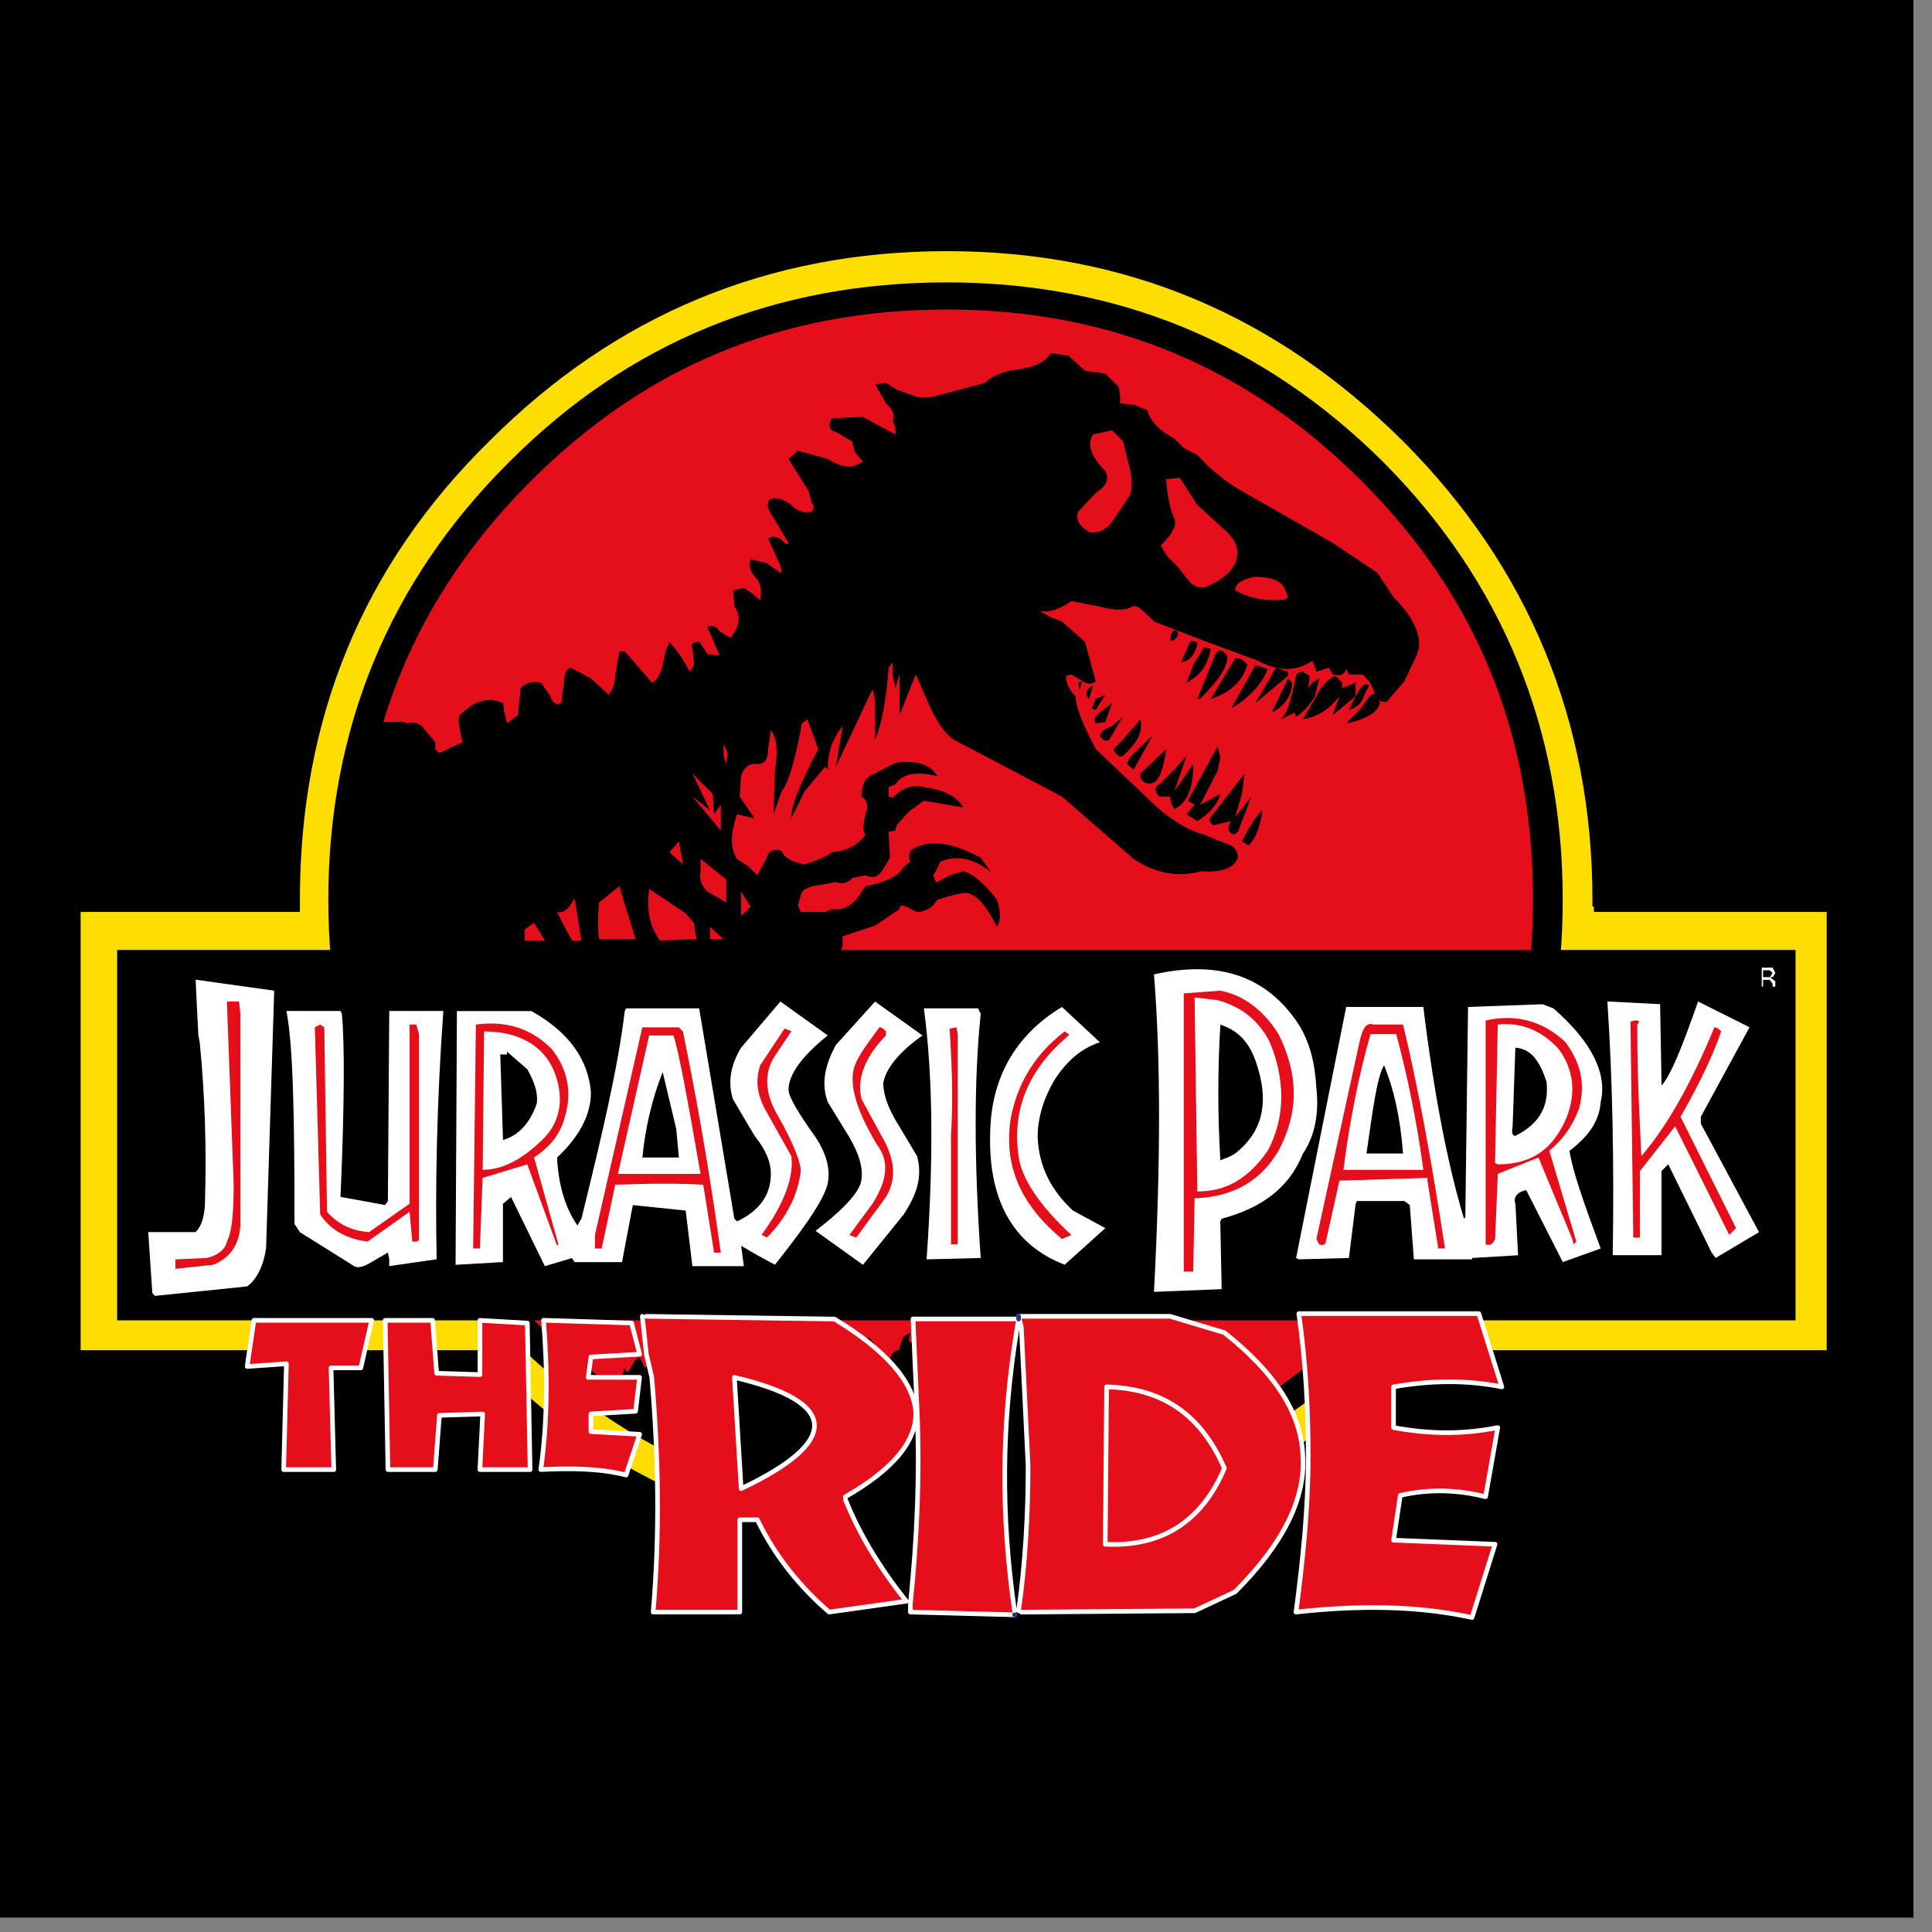
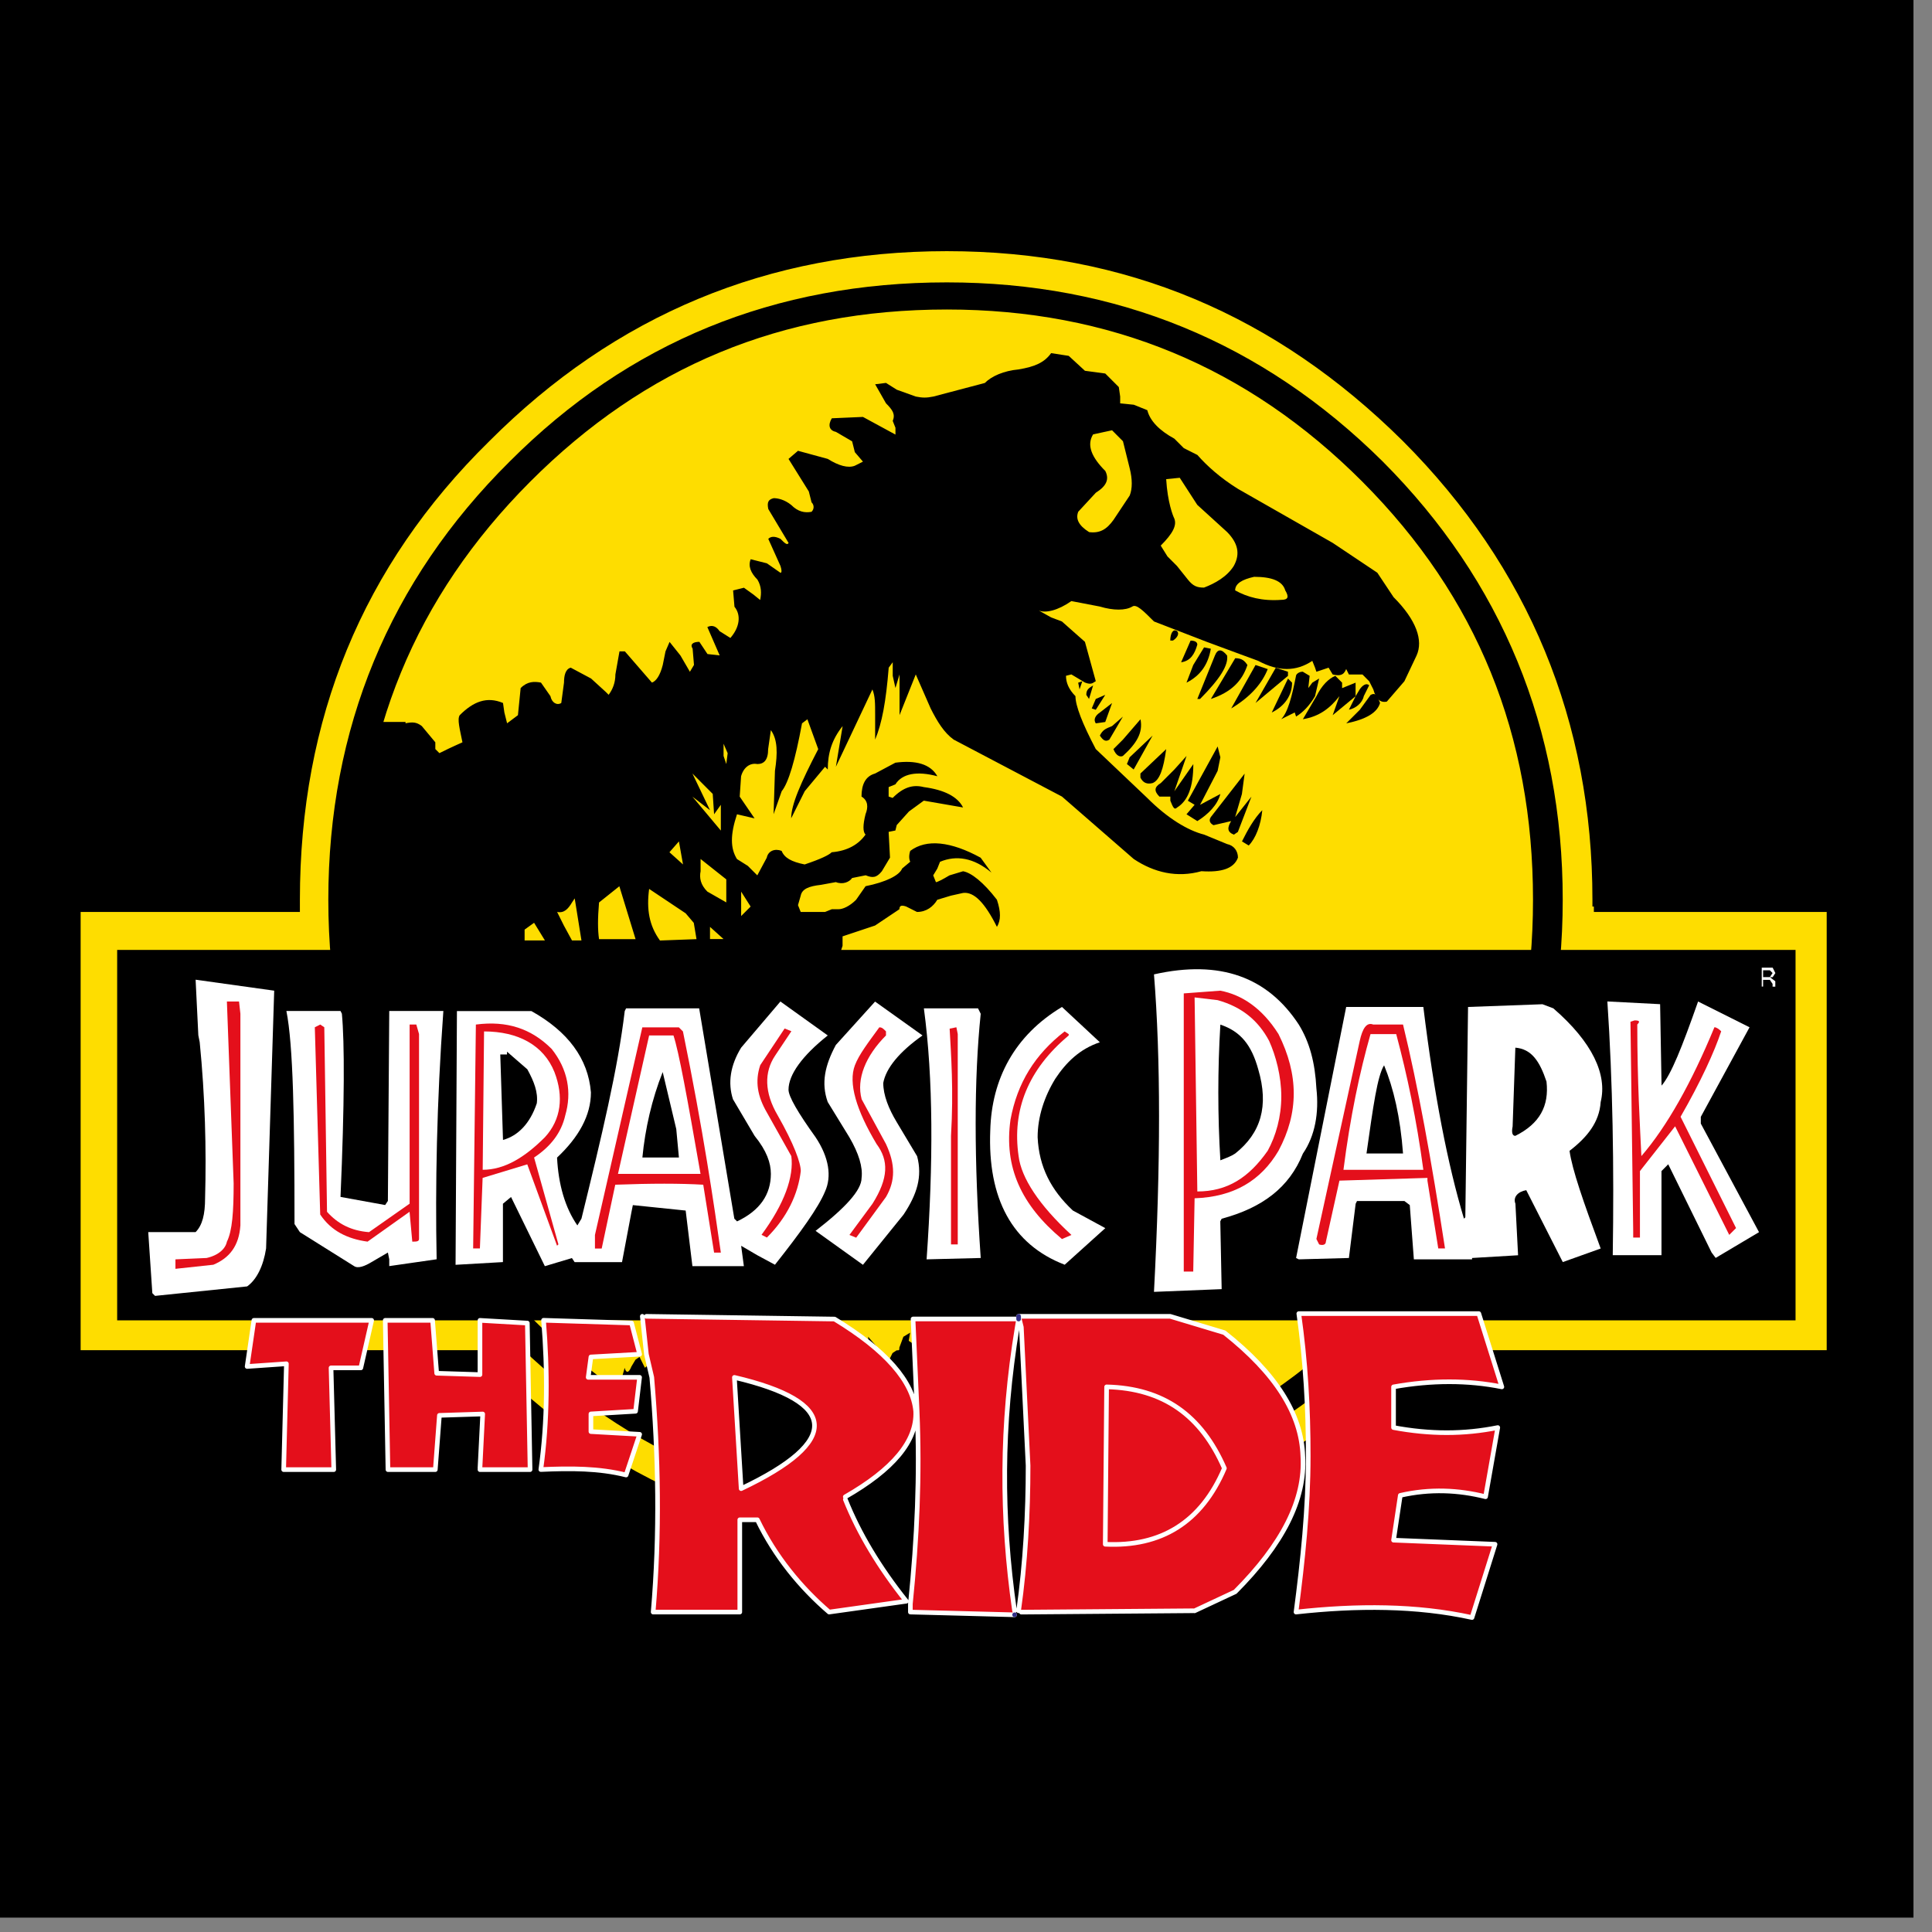
<svg xmlns="http://www.w3.org/2000/svg" xmlns:xlink="http://www.w3.org/1999/xlink" version="1.1" id="Laag_1" x="0px" y="0px" viewBox="0 0 283.46 283.46" style="enable-background:new 0 0 283.46 283.46;" xml:space="preserve">
  <rect x="0" y="0" width="283.46" height="283.46" fill="#808080" stroke="none" />
  <style type="text/css">
	.st0{clip-path:url(#SVGID_2_);}
	.st1{clip-path:url(#SVGID_2_);fill:#FEDD00;}
	.st2{clip-path:url(#SVGID_2_);fill:#E40F1B;}
	.st3{clip-path:url(#SVGID_2_);fill:#FFFFFF;}
	
		.st4{clip-path:url(#SVGID_2_);fill:none;stroke:#FFFFFF;stroke-width:0.68;stroke-linecap:round;stroke-linejoin:round;stroke-miterlimit:2.613;}
	
		.st5{clip-path:url(#SVGID_2_);fill:none;stroke:#312C86;stroke-width:0.68;stroke-linecap:round;stroke-linejoin:round;stroke-miterlimit:2.613;}
</style>
  <g>
    <g>
      <defs>
        <rect id="SVGID_1_" x="-1.28" y="-1.28" width="283.46" height="283.46" />
      </defs>
      <clipPath id="SVGID_2_">
        <use xlink:href="#SVGID_1_" style="overflow:visible;" />
      </clipPath>
      <polygon class="st0" points="-0.9,-0.29 280.74,-0.29 280.74,281.35 -0.9,281.35 -0.9,-0.29   " />
      <path class="st1" d="M268.61,133v65.69h-61.56l-0.2,0.4c-18.27,18.91-41.11,28.47-67.92,28.47c-26.81,0-49.65-9.55-68.51-28.47    v-0.4H11.24V133h31.97v-1c0-26.48,9.33-48.97,28.2-67.69c18.47-18.91,41.11-28.07,67.52-28.07c26.21,0,48.65,9.16,67.12,28.07    c18.87,18.71,28.2,41.21,28.2,67.69v1H268.61L268.61,133z" />
      <path class="st0" d="M206.84,63.73c-18.87-18.91-41.5-28.27-67.92-28.27c-26.81,0-49.25,9.36-68.12,28.27    c-18.87,18.91-28.2,41.41-28.2,68.28v0.4H10.44v67.09h59.58c18.87,19.11,41.7,28.87,68.91,28.87c27.21,0,50.04-9.76,68.51-28.67    v-0.2h61.96v-67.09h-34.55v-0.4C234.85,105.13,225.71,82.64,206.84,63.73L206.84,63.73z M233.85,133v0.8h34.16v64.3h-61.17    l-0.4,0.6c-18.27,18.91-40.71,28.27-67.52,28.27c-26.81,0-49.65-9.36-67.92-28.27l-0.2-0.6H11.83v-64.3H44v-1.79    c0-26.48,9.14-48.97,27.8-67.29c18.47-18.51,40.91-27.87,67.12-27.87c26.21,0,48.26,9.36,66.92,27.87    c18.47,18.51,27.8,41.21,27.8,67.29v1H233.85L233.85,133z" />
-       <path class="st2" d="M201.09,69.3c-17.08-17.52-37.93-26.08-62.16-26.08c-24.43,0-45.28,8.56-62.55,26.08    c-17.48,17.32-26.21,38.22-26.21,62.71c0,24.29,8.74,45.19,26.21,62.51c17.28,17.52,38.13,26.08,62.55,26.08    c24.23,0,45.08-8.56,62.16-26.08c17.68-17.32,26.21-38.22,26.21-62.51C227.3,107.52,218.76,86.62,201.09,69.3L201.09,69.3z" />
      <path class="st0" d="M224.92,132.01c0,23.89-8.14,44.2-25.02,61.12c-16.88,16.92-37.14,25.28-60.97,25.28    c-24.23,0-44.28-8.36-61.16-25.28c-16.88-16.92-25.22-37.23-25.22-61.12c0-24.09,8.34-44.39,25.22-61.32    c16.88-16.92,36.94-25.28,61.16-25.28c23.83,0,44.09,8.36,60.97,25.28C216.77,87.62,224.92,107.92,224.92,132.01L224.92,132.01z     M202.87,67.71c-17.67-17.52-39.12-26.28-63.95-26.28c-25.22,0-46.67,8.76-64.14,26.28c-17.67,17.52-26.61,39.22-26.61,64.3    c0,24.88,8.94,46.58,26.61,64.1c17.48,17.52,38.92,26.48,64.14,26.48c24.82,0,46.27-8.96,63.95-26.48    c17.48-17.52,26.41-39.22,26.41-64.1C229.29,106.93,220.35,85.23,202.87,67.71L202.87,67.71z" />
      <polygon class="st0" points="17.79,193.13 262.65,193.13 262.65,139.97 17.79,139.97 17.79,193.13   " />
      <path class="st0" d="M17.19,193.72h246.25v-54.35H17.19V193.72L17.19,193.72z M18.39,140.77h243.67v51.76H18.39V140.77    L18.39,140.77z" />
      <path class="st0" d="M172.69,92.59c0.4,0.4,0,1-0.59,1.39h-0.4C171.7,92.99,172.09,92.19,172.69,92.59L172.69,92.59z" />
      <path class="st0" d="M175.67,94.58c-0.4,1.39-0.99,2.39-2.38,2.59l1.39-3.18C175.27,93.99,175.67,94.18,175.67,94.58L175.67,94.58    z" />
      <path class="st0" d="M177.65,95.18c-0.4,2.39-1.59,3.98-3.57,4.98l0.99-2.59l1.59-2.59L177.65,95.18L177.65,95.18z" />
      <path class="st0" d="M180.04,96.18c0.2,1.39-0.99,3.38-3.97,6.37h-0.4l2.58-6.37C178.65,95.18,179.24,95.18,180.04,96.18    L180.04,96.18z" />
      <path class="st0" d="M181.23,96.57c0.99,0,1.39,0.4,1.79,1c-0.79,2.39-2.38,3.98-5.36,4.98L181.23,96.57L181.23,96.57z" />
      <path class="st0" d="M184.21,97.57l1.79,0.6c-0.79,1.99-2.38,3.98-5.36,5.77L184.21,97.57L184.21,97.57z" />
      <polygon class="st0" points="188.97,98.56 188.97,99.16 184.21,103.14 187.18,97.97 188.97,98.56   " />
      <path class="st0" d="M192.15,99.16l-0.2,1.79l0.6-0.8l0.99-0.6l-0.6,2.59c-0.8,1.39-1.79,2.39-2.78,2.99l-0.2-0.6l-1.99,0.99    c0.99-0.99,1.59-3.38,2.18-6.37c0-0.2,0.4-0.6,0.99-0.6L192.15,99.16L192.15,99.16z" />
      <path class="st0" d="M193.14,102.15c0.79-1.59,1.79-2.59,2.78-2.99l0.99,1v0.8l1.98-0.8v1.99l0.6-1c0.4-0.6,0.99-1,1.39-0.6    l-0.79,1.59c-0.2,1-1.19,1.79-2.18,1.99l0.99-1.99l-3.37,2.79l0.99-2.79c-1.39,1.79-2.98,2.99-5.36,3.38L193.14,102.15    L193.14,102.15z" />
      <path class="st0" d="M189.57,100.16c0,1.79-0.99,3.39-2.98,4.38l2.38-4.98L189.57,100.16L189.57,100.16z" />
      <polygon class="st0" points="158.79,99.96 158.39,101.15 158.19,100.16 158.79,99.96   " />
      <path class="st0" d="M160.38,100.56l-0.6,1.99l-0.4-0.6C159.38,101.15,159.78,100.95,160.38,100.56L160.38,100.56z" />
      <polygon class="st0" points="160.77,104.14 160.18,103.94 160.77,102.55 162.16,101.95 160.77,104.14   " />
      <path class="st0" d="M202.48,103.14c-0.4,1.39-1.98,2.39-4.96,2.99l1.99-1.99l1.59-2.19    C201.88,101.55,202.08,102.15,202.48,103.14L202.48,103.14z" />
      <path class="st0" d="M162.16,105.93l-1.39,0.2c-0.4-0.6,0-1.19,0.6-1.59l1.79-1.39L162.16,105.93L162.16,105.93z" />
-       <path class="st0" d="M162.76,108.52c-0.6,0.4-0.99,0-1.39-0.6c0.4-0.8,0.79-1,1.79-1.39l1.59-1.39L162.76,108.52L162.76,108.52z" />
+       <path class="st0" d="M162.76,108.52c-0.6,0.4-0.99,0-1.39-0.6c0.4-0.8,0.79-1,1.79-1.39l1.59-1.39L162.76,108.52z" />
      <path class="st0" d="M167.33,105.53c0.4,1.99-0.6,3.58-2.58,5.38c-0.4,0.2-0.99,0-1.39-1l1.39-1.39L167.33,105.53L167.33,105.53z" />
      <polygon class="st0" points="169.11,107.92 166.33,112.9 165.34,112.1 165.74,111.11 169.11,107.92   " />
      <path class="st0" d="M178.65,113.1l-2.58,4.98l2.98-1.59c-0.4,1.59-1.79,2.99-3.38,3.98l-1.59-1l1.19-1.39l-0.99-0.6l4.37-7.96    l0.4,1.59L178.65,113.1L178.65,113.1z" />
      <path class="st0" d="M171.1,109.91c-0.4,2.99-0.99,4.58-1.99,4.98c-0.79,0.2-1.39,0-1.79-0.8v-0.6L171.1,109.91L171.1,109.91z" />
      <path class="st0" d="M170.11,116.88c-0.79-0.8-0.79-1.39,0.2-1.99l1.99-1.99l1.79-1.99l-1.79,5.18l2.78-3.98    c0,3.38-0.79,5.37-2.38,6.37c-0.4,0.4-0.59,0-0.99-1v-0.6H170.11L170.11,116.88z" />
      <path class="st0" d="M183.61,116.88l-1.99,5.18l-0.59,0.4c-0.99-0.4-0.99-1-0.4-1.99l-2.58,0.6c-0.4-0.2-0.79-0.6-0.4-1.19    l4.96-6.37l-0.4,2.99l-0.99,3.38L183.61,116.88L183.61,116.88z" />
      <path class="st0" d="M185.2,118.87c-0.2,2.19-0.99,4.18-1.99,5.18l-0.99-0.6C183.01,121.86,184.01,120.06,185.2,118.87    L185.2,118.87z" />
      <path class="st0" d="M195.53,79.65l6.55,4.38l2.38,3.58c3.38,3.38,4.37,6.37,3.38,8.56l-1.79,3.78l-2.58,2.99    c-0.99,0.2-1.59-0.4-1.98-1.79l-0.6-1.19l-0.99-1h-1.99l-0.4-0.8c-0.4,1-0.99,1-1.98,0.8l-0.6-1l-1.79,0.6l-0.2-0.6l-0.4-1    c-2.38,1.59-4.97,1.59-7.94,0l-7.55-2.79l-7.74-2.99c-1.59-1.59-2.58-2.59-3.18-2.19c-0.99,0.6-2.78,0.6-4.77,0l-4.17-0.8    c-1.99,1.39-3.77,1.79-4.77,1.39l1.79,1l1.59,0.6l3.38,2.99l1.59,5.77c-0.4,0.2-0.59,0.6-1.59,0.2l-1.99-1.19l-0.79,0.2    c0,1,0.4,1.99,1.39,2.99c0,1.39,0.99,3.98,2.98,7.76l7.55,7.17c2.98,2.99,5.96,4.78,8.34,5.38l3.38,1.39    c0.99,0.2,1.59,1,1.59,1.99c-0.59,1.59-2.38,2.19-5.36,1.99c-3.58,1-6.95,0.2-9.93-1.79l-10.53-9.16l-15.89-8.36    c-1.39-1-2.38-2.59-3.38-4.58l-2.18-4.98l-2.38,5.97v-5.97l-0.6,1.99l-0.4-1.79v-1.99l-0.59,0.8c-0.4,4.98-0.99,8.16-1.99,10.55    v-3.58c0-1.79,0-2.79-0.4-3.78l-5.36,11.35l0.99-5.97c-1.59,1.99-2.18,3.98-2.18,6.37l-0.4-0.4l-2.98,3.58l-1.99,3.98    c0-1.99,1.39-5.18,3.97-10.15l-1.59-4.38l-0.79,0.6c-0.99,5.37-1.99,8.76-2.98,9.95l-1.19,3.38l0.2-6.37    c0.4-2.59,0.4-4.58-0.6-5.97l-0.4,2.79c0,1.59-0.6,2.19-1.59,2.19c-0.99-0.2-1.99,0.4-2.38,1.79l-0.2,2.99l2.18,3.19l-2.58-0.6    c-0.99,2.99-0.99,4.98,0,6.57l1.59,1l1.39,1.39l1.39-2.59c0.2-1,1.19-1.39,2.18-1c0.4,1,1.39,1.59,3.38,1.99    c2.38-0.8,3.58-1.39,3.97-1.79c2.38-0.2,3.97-1.19,4.96-2.59c-0.4-0.4-0.4-1.39,0-2.99c0.4-1,0.4-1.99-0.59-2.59    c0-1.79,0.59-2.99,1.99-3.38l2.98-1.59c2.98-0.4,5.16,0.2,6.16,1.99c-2.98-0.8-5.16-0.4-6.16,1.19l-0.99,0.4v1.39l0.59,0.2    c1.59-1.59,2.98-1.99,4.57-1.59c2.98,0.4,4.96,1.39,5.76,2.99l-5.76-1l-2.18,1.59l-1.79,1.99l-0.2,0.8l-0.99,0.2l0.2,3.78    l-1.19,1.99c-0.8,1-1.39,1-2.38,0.6l-1.99,0.4c-0.4,0.6-1.39,1-2.38,0.6l-2.18,0.4c-1.79,0.2-2.78,0.6-2.98,1.59l-0.4,1.39l0.4,1    h3.57l0.99-0.4h0.99c0.6,0,1.59-0.4,2.58-1.39l1.39-1.99c2.98-0.6,4.97-1.59,5.36-2.59l1.19-1c-0.2-0.4-0.2-0.99,0-1.59    c2.38-1.79,5.96-1.39,10.33,1l1.59,2.19c-2.58-2.19-5.16-2.59-7.55-1.59l-0.4,1l-0.6,0.99l0.4,1c0.2,0,0.99-0.4,1.99-1l1.99-0.6    c1.19,0.2,2.98,1.59,4.97,4.18c0.59,1.79,0.59,2.99,0,3.98c-1.79-3.58-3.38-5.18-4.97-4.98l-1.79,0.4l-1.99,0.6    c-0.6,1-1.59,1.79-2.98,1.79l-1.59-0.8c-0.6-0.2-0.99-0.2-0.99,0.4l-3.57,2.39l-4.77,1.59v1.39l-0.2,0.6v1.59H50.95    c-0.99-3.98-1.39-9.95-0.79-18.12c0.99-7.96,2.78-13.74,4.77-16.92h4.57v0.2c0.99-0.2,1.59-0.2,2.38,0.4l1.99,2.39v0.99l0.6,0.6    c1.99-1,2.98-1.39,3.38-1.59c-0.4-1.99-0.79-3.39-0.4-3.98c1.99-1.99,3.97-2.79,6.35-1.79l0.2,1.39l0.4,1.59l1.59-1.19l0.4-3.98    c0.99-0.99,1.99-0.99,2.98-0.8l1.39,1.99c0.2,1,0.99,1.39,1.59,1l0.4-2.99c0-1,0.2-1.99,0.99-2.19l2.98,1.59l2.18,1.99l0.4,0.4    c0.6-0.8,0.99-1.79,0.99-2.99l0.6-3.38h0.79l3.97,4.58c0.59-0.2,1.19-1,1.59-2.59l0.4-1.99l0.6-1.39l1.59,1.99l1.39,2.39l0.6-1    l-0.2-2.39c-0.4-0.6,0-1,0.99-1l1.19,1.79l1.79,0.2L103.78,92c0.79-0.4,1.39,0,1.79,0.6l1.59,1c1.39-1.59,1.59-3.38,0.6-4.58    l-0.2-2.39l1.59-0.4l1.39,1l0.99,0.8c0.2-1,0.2-1.99-0.4-2.99c-0.99-1-1.39-1.99-0.99-2.99l2.38,0.6l1.99,1.39c0.2,0,0.2-0.4,0-1    l-1.79-3.98c0.4-0.4,0.99-0.4,1.79,0c0.6,0.6,0.99,1,1.19,0.6l-2.98-4.98c-0.2-1,0-1.39,0.79-1.59c0.6,0,1.59,0.2,2.58,1    c0.99,1,1.99,1.19,2.98,1c0.4-0.4,0.4-1,0-1.39l-0.4-1.59l-2.98-4.78l1.39-1.19l4.37,1.19c1.59,1,2.98,1.39,3.97,1l1.19-0.6    l-1.19-1.39l-0.4-1.59l-2.38-1.39c-0.99-0.2-1.19-1-0.6-1.99l4.57-0.2l4.77,2.59v-1l-0.4-1c0.4-1,0-1.59-0.99-2.59l-1.59-2.79    l1.59-0.2l1.59,1l2.78,1c0.99,0.2,1.59,0.2,2.58,0l7.55-1.99c0.99-1,2.78-1.79,4.96-1.99c2.38-0.4,3.77-1,4.77-2.39l2.58,0.4    l2.38,2.19l2.98,0.4l1.99,1.99l0.2,1.39v1l1.99,0.2l1.99,0.8c0.4,1.59,1.79,2.99,3.97,4.18l1.39,1.39l1.99,1    c1.39,1.59,3.38,3.38,5.96,4.98L195.53,79.65L195.53,79.65z M188.57,86.62c-0.4-1.39-1.99-1.99-4.57-1.99    c-1.79,0.4-2.78,1-2.78,1.99c1.79,1,3.97,1.59,6.75,1.39C188.97,88.01,189.17,87.62,188.57,86.62L188.57,86.62z M163.16,63.13    l-2.78,0.6c-0.99,1.59-0.2,3.38,1.79,5.37c0.6,1.2,0.2,2.19-1.39,3.19l-2.58,2.79c-0.4,1,0,1.99,1.59,2.99    c1.59,0.2,2.58-0.4,3.58-1.79l2.38-3.58c0.4-1,0.4-2.39,0-3.98l-0.99-3.98L163.16,63.13L163.16,63.13z M82.73,135.79l1.19,2.19    h1.39l-0.99-6.17l-0.4,0.6c-0.59,1-1.19,1.59-2.18,1.39L82.73,135.79L82.73,135.79z M76.97,136.39v1.59h2.98l-1.59-2.59    L76.97,136.39L76.97,136.39z M106.16,109.12v1.79l0.4,1.19l0.2-1.59L106.16,109.12L106.16,109.12z M104.57,116.48l-2.98-2.99    l2.58,5.38l-2.58-1.99l4.17,4.98v-3.78l-0.99,1.39L104.57,116.48L104.57,116.48z M98.22,125.04l1.99,1.79l-0.6-3.38L98.22,125.04    L98.22,125.04z M103.78,130.81l2.78,1.59v-3.38l-3.77-2.99v1.79C102.59,128.82,102.79,129.82,103.78,130.81L103.78,130.81z     M100.6,134l-5.36-3.58c-0.4,2.99,0,5.38,1.59,7.57l5.36-0.2l-0.4-2.39L100.6,134L100.6,134z M87.89,132.41    c-0.2,2.39-0.2,3.98,0,5.38h5.36l-2.38-7.76L87.89,132.41L87.89,132.41z M108.74,134.4l1.39-1.39l-1.39-2.19V134.4L108.74,134.4z     M106.16,137.78l-1.99-1.79v1.79H106.16L106.16,137.78z M173.09,70.1l-1.99,0.2c0.2,3.38,0.99,5.38,1.19,5.77    c0.4,1-0.2,2.19-1.99,3.98l0.99,1.59l1.39,1.39l1.59,1.99c0.79,1,1.39,1.19,2.38,1.19c1.59-0.6,3.38-1.59,4.37-3.18    c0.99-1.79,0.59-3.38-0.99-4.98l-4.37-3.98L173.09,70.1L173.09,70.1z" />
      <path class="st3" d="M179.04,179.19l0.2,9.95l-9.93,0.4c0.99-18.91,0.99-34.24,0-46.58c9.73-2.19,16.68,0.4,21.25,7.37    c1.59,2.59,2.38,5.57,2.58,9.36c0.4,3.58-0.2,6.97-1.98,9.56c-1.99,4.98-5.96,7.96-11.92,9.56L179.04,179.19L179.04,179.19z" />
      <path class="st3" d="M40.23,145.35l-1.19,37.82c-0.4,2.59-1.39,4.58-2.78,5.57l-13.51,1.39l-0.4-0.4l-0.6-8.96h6.95    c0.99-1,1.39-2.59,1.39-4.98c0.2-7.17,0-14.93-0.79-22.89l-0.2-1l-0.4-8.16L40.23,145.35L40.23,145.35z" />
      <path class="st2" d="M179.04,145.35c3.18,0.6,6.16,2.59,8.54,6.37c2.98,5.97,2.98,11.55,0,17.12c-2.58,4.38-6.55,6.77-12.31,6.97    l-0.2,10.75h-1.39v-40.81L179.04,145.35L179.04,145.35z" />
      <path class="st3" d="M175.67,174.81l-0.4-28.47l3.38,0.4c3.57,1,5.96,2.99,7.55,5.97c0.99,2.19,1.79,5.18,1.79,8.16    c0,2.99-0.79,5.77-1.99,7.96C183.21,172.82,180.04,174.81,175.67,174.81L175.67,174.81z" />
      <path class="st2" d="M35.07,146.94l0.2,1.79v31.06c-0.2,2.99-1.59,4.78-3.97,5.77l-5.56,0.6v-1.39l4.57-0.2    c1.79-0.4,2.78-1.39,2.98-2.39c0.79-1.59,0.99-4.38,0.99-8.56l-0.99-26.68H35.07L35.07,146.94z" />
      <path class="st3" d="M135.35,151.92c-3.38,2.39-5.36,4.78-5.76,6.97c0,1.79,0.79,3.78,1.99,5.77l2.98,4.98    c0.79,2.99,0,5.57-1.99,8.56l-5.96,7.37l-6.95-4.98c4.37-3.38,6.75-5.97,6.75-7.76c0.2-1.59-0.4-3.58-1.79-5.97l-3.18-5.18    c-0.99-2.79-0.4-5.38,1.19-8.36l5.76-6.37L135.35,151.92L135.35,151.92z" />
      <path class="st3" d="M243.78,159.28c1.39-1.59,2.98-5.57,5.36-12.34l7.55,3.78l-7.15,13.14v0.99l8.54,15.93l-6.36,3.78l-0.6-0.8    l-6.36-12.94l-0.99,1v12.34h-7.15c0.2-12.94,0-25.48-0.79-37.23l7.74,0.4L243.78,159.28L243.78,159.28z" />
      <path class="st3" d="M108.74,153.71l5.76-6.77l6.95,4.98c-3.77,2.99-5.76,5.77-5.76,7.96c0,0.99,1.39,3.38,3.97,6.97    c1.99,2.99,2.38,5.77,1.39,7.96c-0.99,2.39-3.57,5.97-7.35,10.75l-2.58-1.39l-2.38-1.39l0.4,2.99h-7.55l-0.99-8.16l-7.75-0.8    l-0.2,1l-1.39,7.37h-6.95l-0.4-0.6l-3.97,1.19l-4.96-10.15l-1.19,0.99v8.56l-6.95,0.4l0.2-37.23h10.92    c5.36,2.99,8.34,6.97,8.74,11.94c0,3.38-1.79,6.57-4.97,9.56c0.2,3.98,1.19,7.37,2.98,9.95l0.6-0.99    c2.98-12.14,5.36-22.1,6.35-30.46l0.2-0.4h10.72l5.16,30.86l0.4,0.4c3.38-1.59,4.96-3.98,4.96-6.97c0-1.59-0.6-3.38-2.38-5.57    l-3.18-5.38C106.76,158.88,107.15,156.3,108.74,153.71L108.74,153.71z" />
      <path class="st3" d="M222.73,184.17l-6.75,0.4v0.2h-8.54l-0.6-7.96l-0.79-0.6h-6.95l-0.2,0.4l-0.99,7.96l-7.35,0.2l-0.4-0.2    l7.35-36.83h11.32c1.59,12.94,3.57,23.09,5.96,31.06l0.2-0.2l0.4-30.86l10.92-0.4l1.59,0.6c5.76,4.98,7.94,9.75,6.95,13.74    c-0.2,2.99-1.99,5.18-4.57,7.17c0.4,2.79,1.99,7.37,4.57,14.33l-5.56,1.99l-5.36-10.55c-1.19,0.2-1.98,1-1.59,1.99L222.73,184.17    L222.73,184.17z" />
      <path class="st3" d="M154.82,158.29c-1.59,2.59-2.58,5.57-2.58,8.56c0.2,4.38,1.98,7.76,5.16,10.75l4.77,2.59l-5.96,5.37    c-7.74-2.98-11.32-9.75-10.92-19.71c0.2-7.56,3.57-13.94,10.52-18.11l5.56,5.18C158.39,153.91,156.4,155.9,154.82,158.29    L154.82,158.29z" />
      <path class="st3" d="M143.89,184.57l-7.94,0.2c0.99-14.13,0.99-26.48-0.4-36.83h7.94l0.4,0.8    C142.9,158.29,142.9,170.23,143.89,184.57L143.89,184.57z" />
      <path class="st3" d="M56.91,176.2l0.2-27.87h7.94c-0.99,13.54-1.19,25.88-0.99,36.23v0.2l-6.95,1v-1l-0.2-0.99l-2.38,1.39    c-0.99,0.6-1.99,1-2.58,0.6L44,180.78l-0.79-1.19c0-15.73-0.2-26.28-1.19-31.26h7.94l0.2,0.4c0.4,4.18,0.4,13.14-0.2,26.88    l6.55,1.19L56.91,176.2L56.91,176.2z" />
-       <path class="st2" d="M219.36,181.78c-0.4,0.8-0.6,0.99-1.39,0.8v-32.85c4.37-1,8.34,0,11.72,3.18c2.18,2.99,2.98,5.97,1.99,9.75    c-0.99,2.59-2.38,4.58-4.37,6.17l3.97,13.34l-0.4,0.4l-0.2-0.8l-4.96-11.94l-5.96,2.39L219.36,181.78L219.36,181.78z" />
      <path class="st2" d="M253.71,181.18l-7.94-15.93l-5.16,6.57v9.75h-0.99v-1l-0.4-30.66l0.6-0.2c0.79,0,0.79,0.2,0.4,0.6    c0,8.56,0.4,14.93,0.6,19.31c3.77-4.38,7.35-10.75,10.72-18.91c0.2,0,0.6,0.2,0.99,0.6c-0.99,2.99-2.98,7.36-5.96,12.54    l8.14,16.33L253.71,181.18L253.71,181.18z" />
      <path class="st2" d="M82.93,163.66c-0.59,2.59-2.18,4.58-4.57,6.17l3.57,12.74l-0.2,0.2l-4.37-11.94l-6.55,1.99l-0.4,10.35h-0.99    l0.4-32.85c4.57-0.6,8.14,0.6,11.12,3.58C83.32,156.89,83.92,160.28,82.93,163.66L82.93,163.66z" />
      <path class="st2" d="M61.08,150.32l0.4,1.39v30.06c0,0.4-0.4,0.4-0.99,0.4l-0.4-4.38l-6.16,4.38c-2.98-0.4-5.36-1.59-6.95-3.98    l-0.79-27.47l0.79-0.4l0.6,0.4l0.4,27.07c1.59,1.79,3.57,2.79,6.16,2.99l5.96-4.18v-26.28H61.08L61.08,150.32z" />
      <path class="st3" d="M228.69,153.91c2.18,2.99,2.58,6.37,1.19,9.95c-1.98,4.78-5.16,6.97-10.13,6.97l-0.4-0.2l0.4-20.31    C223.33,149.93,226.31,151.32,228.69,153.91L228.69,153.91z" />
      <path class="st0" d="M181.23,169.24c-0.59,0.4-1.19,0.6-2.18,1c-0.4-6.57-0.4-13.34,0-19.91c2.98,1,4.57,2.99,5.56,6.57    C186.19,162.27,185,166.25,181.23,169.24L181.23,169.24z" />
      <path class="st2" d="M201.48,150.32h4.37c2.18,8.96,4.17,19.91,6.16,32.85h-0.99l-1.59-9.95v-0.4l-12.91,0.4l-1.99,8.96    c0,0.4-0.4,0.6-0.99,0.4l-0.4-0.8l6.36-29.07C199.9,150.92,200.49,149.93,201.48,150.32L201.48,150.32z" />
      <path class="st2" d="M103.18,173.82c-3.38-0.2-7.55-0.2-12.91,0l-1.99,9.36h-0.99v-1.99l6.95-30.46h5.36l0.6,0.6    c2.98,14.53,4.57,25.48,5.56,32.45h-0.99L103.18,173.82L103.18,173.82z" />
      <path class="st2" d="M140.52,182.58h-0.99v-15.93c0.4-6.77,0-11.94-0.2-15.73l0.99-0.2l0.2,1V182.58L140.52,182.58z" />
      <path class="st2" d="M129.99,151.32v0.6c-2.98,2.99-4.37,6.37-3.57,9.36l3.57,6.57c1.39,2.99,1.39,5.38,0,7.77l-4.37,5.97    l-0.99-0.4l3.38-4.58c2.38-3.78,2.38-6.37,0.6-8.76c-2.98-4.98-4.17-8.96-3.18-11.55c0.6-1.59,1.99-3.38,3.58-5.57    C129.4,150.72,129.59,150.92,129.99,151.32L129.99,151.32z" />
      <path class="st2" d="M113.71,154.9c-1.59,2.39-1.59,5.38,0.4,8.76c2.38,4.18,3.38,6.97,3.38,8.16c-0.4,3.38-1.99,6.77-4.97,9.75    l-0.79-0.4c3.38-4.58,4.77-8.56,4.37-11.55l-3.57-6.37c-1.39-2.39-1.79-4.58-0.99-6.97l3.58-5.38l0.99,0.4L113.71,154.9    L113.71,154.9z" />
      <path class="st3" d="M79.95,166.85c-2.98,2.99-5.96,4.78-9.13,4.78l0.2-20.3c4.96,0,8.74,1.99,10.33,5.97    C82.73,160.88,82.33,164.26,79.95,166.85L79.95,166.85z" />
      <path class="st2" d="M156.8,151.92c-5.96,4.98-8.34,10.95-7.35,17.72c0.4,3.18,2.98,7.17,7.75,11.55l-1.39,0.6    c-5.96-4.98-8.54-10.55-7.55-17.52c0.99-5.38,3.58-9.56,7.94-12.94l0.6,0.4V151.92L156.8,151.92z" />
      <path class="st3" d="M208.83,171.63h-11.72c0.99-7.76,2.38-14.33,3.97-19.91h3.77C206.45,157.69,207.84,164.26,208.83,171.63    L208.83,171.63z" />
      <path class="st3" d="M98.81,151.92c0.79,2.39,1.99,8.96,3.97,20.31H90.67l4.57-20.31H98.81L98.81,151.92z" />
      <path class="st0" d="M222.33,166.65c-0.4,0-0.6-0.4-0.4-1.39l0.4-11.55c2.38,0.2,3.57,1.99,4.57,4.98    C227.3,162.27,225.91,164.86,222.33,166.65L222.33,166.65z" />
      <path class="st0" d="M74.39,154.7v-0.4l2.98,2.59c0.99,1.79,1.59,3.38,1.39,4.98c-0.99,2.99-2.78,4.78-4.96,5.38l-0.4-12.54H74.39    L74.39,154.7z" />
      <path class="st0" d="M200.49,169.24c0.99-6.97,1.59-11.35,2.58-12.94c1.39,3.38,2.38,7.57,2.78,12.94H200.49L200.49,169.24z" />
      <path class="st0" d="M99.61,169.83h-5.36c0.4-4.18,1.39-8.56,2.98-12.54l1.99,8.36L99.61,169.83L99.61,169.83z" />
      <path class="st0" d="M137.54,201.49l0.79,0.6l0.99-0.4l0.6-0.99c0,0.99,0.4,1.79,0.6,1.39l3.97-1.99c1.39-0.4,1.79,0,0.79,0.4    l-0.79,1.59l1.79-0.4c-0.79,1-0.79,1.79-0.4,1.79l1.59-1.79l1.79-3.18l0.99-1.39l0.99-0.4l0.99,0.4l1.59-0.6l0.6,0.6    c0,0.4,0.4,0.6,0.79,0.4h1.59c0.4,0,0.6,0.2,0.4,0.6l0.6,1.39l2.38,0.2l-0.99,0.8c-2.38,0-2.38,0.2-0.4,1l2.58,1.19h-1.59    c0.4,0.8,0.4,0.99,0,0.99h-0.99l-0.59,0.4l0.2,1.59l1.99,1.39l2.78-0.6c0.6-1.39,0.2-1.79-0.79-0.99l-0.59,0.2h-0.59l0.99-1.19    c0.6-0.4,0.99-0.8,0.6-1l-0.6-1.39l0.2-2.59c0.4-0.4,0.79-0.4,1.39,0l0.59-1.79c0.79-1,1.39-1.19,1.99-1l1.99,1    c0.99,0.4,1.79,0.8,1.39,1.39l-1.39,0.4c-0.2-0.4-0.6,0-1.19,0.2c0,1,0.2,1.39,0.99,0.8l2.18-0.4l0.79,1.39l-1.99,0.2l-1.39,0.4    l2.58,0.6c1.39-0.2,1.99-0.2,1.99,0.8l-0.2,1.19l-1.79,0.99l0.99,0.8l-0.2,1l1.99-0.4v-1.59l0.59-0.99l0.4-1l0.6,1.59    c0.6-0.6,0.99-0.6,0.99-0.4c-0.4,1.79-0.4,2.39,0,2.39c0.4,0,0.6-0.6,0.6-1.59l0.79-1.39l0.99-0.99l0.6-0.4v1.39l0.4,0.4l1.59-1    l1.39,0.2l1.19,0.4c-1.19,0.6-1.99,1.39-1.59,1.59c0.6,0.4,1.39,0.4,1.59,0l1.99-0.6c0.99,0.4,2.38-0.4,3.77-1.59l3.18-2.79h0.8    l-0.4,1.39c-5.56,5.38-12.91,9.56-21.25,12.54l-14.89,3.98L142.3,221c-7.35,0.4-17.28-0.99-29.79-4.58    c-11.91-2.99-21.65-8.76-28.6-16.32c2.98,2.39,4.77,3.38,5.36,3.38l0.99,0.6l0.6-0.6l0.79-2.79c0.2,0.8,0.6,0.8,0.99-0.2l0.6-1    l0.59-0.4l0.79,1.59l2.58-2.19l1.39-0.4l-0.4,0.99l-0.6,0.6l-0.99,2.39l3.18-1.39l0.4,1.39l0.4,0.4l1.59-0.4l1.39,0.6    c0.99,0.4,1.19,0.8,0.99,0.99c-0.4,0.4-0.4,0.8,0,0.8l0.99,0.6l0.2-0.4c0.4-1.59,0.4-2.59,0-2.59c-0.99-0.4-1.19-0.6-0.6-1.39    l0.4-1h-0.79l-0.99,0.8c0,1.59-0.2,1.99-0.6,1c-0.4-0.8-0.4-1.39,0-1.99l0.99-1.39l-0.99-0.6l1.39-0.99h1.19l0.99-1.39l0.99-0.6    l-0.99,1.99l2.78-1.99h0.99v0.6l1.99,0.4l-1.79,1l1.99,0.99c1.79,0,1.98,0,1.79,0.2c-0.79,0.8-0.79,0.99,0,0.99l1.19,0.8l0.99-0.4    l0.79-0.99l0.6,0.4c0.4,0.2,0.6,0,0.99-0.4l0.6-0.6l0.79-0.4v1h1.19l0.79,0.4h1.59l-0.99,1.19h1.99c-1.59,0.4-2.38,0.8-1.99,1    h1.59l1.39,0.8l0.4,0.6h1.19c0.99-0.6,1.39-1.39,0.4-1.59v-0.8l0.4-0.6l-1.79-1.39l0.79-0.6v-0.99l1.19,1.39l0.8,1.59l0.99,0.6    l0.59-1.19l0.6-0.4c0.4,0,0.4,0,0.4-0.4l0.59-1.59l0.99-0.6l-0.2,1.19l0.59,0.4l0.6-0.4l0.4,1.99l0.99-0.99    c0.4-1,0.99-1.19,1.39-1.19c0.6,0,0.99,0.2,0.6,0.6l-0.6,0.6l-0.79,1.99l-0.6,1h1.39c0.6-1,0.99-1,0.99-0.2L137.54,201.49    L137.54,201.49z M138.33,204.47v-0.8h-0.79l-0.99,0.4l0.79,0.6L138.33,204.47L138.33,204.47z M138.33,206.46c0-0.4,0-0.8-0.4-0.8    l-0.99,0.4l0.4,0.99l0.2-0.4L138.33,206.46L138.33,206.46z M144.89,205.07l1.39,0.4l0.59-0.4l-0.59-0.6h-1.39V205.07    L144.89,205.07z M148.46,204.47l0.99,0.6l0.79,0.4l0.99-0.8l-0.4-0.6l-0.59-0.6l-0.79-0.4l-0.2,0.4h-0.79V204.47L148.46,204.47z     M149.45,206.66l-0.99,0.8c-0.2,0.2-0.2,0.2,0,0.6c1.79,0.4,1.98,0.6,0.99,0.6l-0.59,0.4l0.59,0.4l1.39-1.39l-0.4-1.39H149.45    L149.45,206.66z M120.46,201.49l-0.4,0.6v0.6h0.6l0.79-0.6v-1L120.46,201.49L120.46,201.49z M120.46,205.07v0.4h0.6l0.4-0.4    l-0.4-1v0.6L120.46,205.07L120.46,205.07z M123.44,204.67h-0.4l-0.4,0.8h0.79V204.67L123.44,204.67z M124.03,204.47l1.39,0.2    l0.6-1l-0.6-0.99l-0.79-0.2l-0.6,1V204.47L124.03,204.47z M127.41,206.66l0.99-1c0.2-0.2,0-0.6-0.4-0.99h-0.6l-0.79,1.39    L127.41,206.66L127.41,206.66z M132.37,205.47l0.99,0.6c0.99,0.4,1.19,0,1.19-0.6c0-0.8-0.2-0.99-0.99-0.8l-0.6-0.6l-0.4,0.4    L132.37,205.47L132.37,205.47z M132.57,208.06l0.99-0.4l-0.2-0.6h-0.8V208.06L132.57,208.06z M151.84,209.05c-0.4,0.4-0.4,0.6,0,1    h0.99c0.59,0,0.99,0,0.99-0.4l-0.4-1h-0.59l-0.6-0.6L151.84,209.05L151.84,209.05z M148.26,210.45l0.2,0.2l0.79-0.2l-0.79-0.4    L148.26,210.45L148.26,210.45z M153.23,207.46l2.18,1.19h0.99l0.4-0.6l-0.6-0.99h-0.79l-0.2-0.4l-0.79,0.4l-0.2-0.6h-0.99    C152.83,206.66,152.83,207.06,153.23,207.46L153.23,207.46z M154.82,204.67l0.4,0.99l0.2,0.4l0.4-0.6l0.4-0.99l-0.79-0.4    L154.82,204.67L154.82,204.67z M164.74,198.1v0.99l0.6-0.6l-0.2-0.8L164.74,198.1L164.74,198.1z M164.15,205.07l0.2,0.6h0.99    l0.79-0.6l-0.79-0.6h-0.6L164.15,205.07L164.15,205.07z M108.54,201.09l-0.4,0.4c0.6,0.2,0.99,0.2,0.99,0.6h0.6c0-1,0-1.39-0.2-1    l-0.79-0.6L108.54,201.09L108.54,201.09z M104.18,205.67l-0.4,0.4l0.4,0.6l-0.6,0.4l-0.79,0.6l0.79,0.8l0.6,0.2l0.99-0.6l0.4-0.4    c0.2-1,0.2-1.59,0-1.59L104.18,205.67L104.18,205.67z M107.55,205.67l0.99,1l1.99,0.4l1.19-0.4c0.79-0.2,0.99-0.2,0.99,0l0.4,1    l1.39-0.2h0.6l0.59,0.6h0.99v-1.59l-1.19-0.99h-1.39v-0.8l0.6-1l-1.19-0.2l-0.99,1l-0.79-1c0.4-0.4,0.79-0.8,0.4-1l-0.99-0.8v1    l-0.6,0.8l-0.4,0.6l-0.4,1l-0.6-0.4l-0.99-1l-0.99,0.8L107.55,205.67L107.55,205.67z M113.11,200.09c0.4,0.4,0.4,0.6,0,0.6v0.4    l0.99,0.6l0.99-0.2l-0.4-1l-0.6-0.8L113.11,200.09L113.11,200.09z M119.07,206.66l-0.4,0.4l-0.2,0.4c-0.4,0.2-0.4,0.6,0,1    l0.99-0.4l0.2-0.4l0.4-0.6l-0.4-0.4H119.07L119.07,206.66z M98.61,204.47l1.19,0.2l1.39-0.2v-0.8h-0.4l-0.99,0.4L98.61,204.47    L98.61,204.47z M96.63,205.67c0.6,1,0.99,1,0.99,0.8l0.2-0.99l-0.99-0.99L96.63,205.67L96.63,205.67z M100.8,206.07l-0.6,0.6    l0.99,0.8c0.6,0.2,0.99,0.2,0.6-0.4l-0.6-1.39L100.8,206.07L100.8,206.07z" />
      <path class="st3" d="M258.48,141.96v2.79h0.2v-0.99h0.99l0.4,0.6v0.4h0.4v-0.79l-0.79-0.6h0.4l0.4-0.6l-0.4-0.8H258.48    L258.48,141.96z M258.68,143.36v-1h0.99l0.4,0.4l-0.4,0.6H258.68L258.68,143.36z" />
      <path class="st0" d="M133.57,235.33l-0.6-0.4c-3.97-4.98-6.95-9.95-8.94-14.93v-0.4c6.95-3.98,10.52-8.16,10.33-12.54h0.2    C134.96,216.42,134.56,225.58,133.57,235.33L133.57,235.33z M149.25,194.72h0.6l0.99,20.31c0,6.97-0.4,14.33-1.39,21.3h-0.59    C146.87,222.59,146.87,209.05,149.25,194.72L149.25,194.72z M162.16,226.57l0.2-23.09c8.34,0.2,13.9,4.18,17.28,11.94    C176.26,223.39,170.31,226.97,162.16,226.57L162.16,226.57z M108.74,218.41c14.7-6.97,14.3-12.74-0.99-16.32L108.74,218.41    L108.74,218.41z" />
      <path class="st2" d="M149.45,193.52v-0.4h22.24l7.94,2.39c7.55,5.97,11.32,11.94,11.52,18.12c0.4,6.37-2.98,12.94-9.93,19.91    l-5.96,2.79h-0.2l-25.22,0.2h-0.99v0.4l-15.29-0.4v-1.19c0.99-9.75,1.39-18.91,0.99-28.27l-0.6-13.54H149.45l-0.2,1.19    c-2.38,14.33-2.38,27.87-0.4,41.61h0.59c0.99-6.97,1.39-14.33,1.39-21.3l-0.99-20.31L149.45,193.52L149.45,193.52z M132.97,234.93    l-11.32,1.59c-4.17-3.58-7.94-8.16-10.53-13.54h-2.58v13.54H95.83c0.99-11.55,0.79-22.89-0.2-34.44l-0.79-3.38l-0.6-5.57h0.6    l27.6,0.4c7.55,4.58,11.52,9.16,11.91,13.54c0.2,4.38-3.38,8.56-10.33,12.54v0.4C126.02,224.98,129,229.95,132.97,234.93    L132.97,234.93z M149.85,194.72l-0.4-1.59L149.85,194.72L149.85,194.72z M190.56,192.73h26.41l3.38,10.75c-4.96-1-10.33-1-15.89,0    v5.97c5.36,1,10.33,1,15.29,0l-1.79,10.15c-3.97-1-8.14-1.2-12.51-0.2l-0.99,6.57l14.89,0.6l-3.38,10.75    c-8.14-1.79-16.88-1.79-25.82-0.8c0.99-7.56,1.79-15.13,1.79-22.89C191.95,206.66,191.55,199.7,190.56,192.73L190.56,192.73z     M162.16,226.57l0.2-23.09c8.34,0.2,13.9,4.18,17.28,11.94C176.26,223.39,170.31,226.97,162.16,226.57L162.16,226.57z     M148.86,236.92L148.86,236.92L148.86,236.92z M37.25,193.72h17.28l-1.59,6.97h-4.37l0.4,14.93h-7.35l0.4-15.53l-5.76,0.4    L37.25,193.72L37.25,193.72z M70.42,215.42l0.4-7.96l-6.35,0.2l-0.6,7.96h-6.95l-0.4-21.9h6.95l0.6,7.76l6.35,0.2v-7.96l6.95,0.4    l0.4,21.5h-7.35V215.42L70.42,215.42z M93.25,207.06l0.59-4.98H86.3l0.4-2.99l7.15-0.4l-1.19-4.58l-12.91-0.4    c0.6,7.36,0.6,14.73-0.4,21.9c4.37-0.2,8.54-0.2,12.51,0.8l1.99-5.97l-7.15-0.4v-2.59L93.25,207.06L93.25,207.06z M108.74,218.41    c14.7-6.97,14.3-12.74-0.99-16.32L108.74,218.41L108.74,218.41z" />
      <path class="st4" d="M149.45,193.13h22.24l7.94,2.39c7.55,5.97,11.32,11.94,11.52,18.12c0.4,6.37-2.98,12.94-9.93,19.91    l-5.96,2.79 M175.07,236.33l-25.22,0.2 M148.86,236.92l-15.29-0.4v-1.19 M132.97,234.93l-11.32,1.59    c-4.17-3.58-7.94-8.16-10.53-13.54h-2.58v13.54H95.83c0.99-11.55,0.79-22.89-0.2-34.44l-0.79-3.38l-0.6-5.57 M94.84,193.13    l27.6,0.4c7.55,4.58,11.52,9.16,11.91,13.54c0.2,4.38-3.38,8.56-10.33,12.54 M134.56,207.06l-0.6-13.54h15.49l-0.2,1.19    c-2.38,14.33-2.38,27.87-0.4,41.61 M149.85,194.72l-0.4-1.59 M149.45,236.33c0.99-6.97,1.39-14.33,1.39-21.3l-0.99-20.31     M190.56,192.73h26.41l3.38,10.75c-4.96-1-10.33-1-15.89,0v5.97c5.36,1,10.33,1,15.29,0l-1.79,10.15c-3.97-1-8.14-1.2-12.51-0.2    l-0.99,6.57l14.89,0.6l-3.38,10.75c-8.14-1.79-16.88-1.79-25.82-0.8c0.99-7.56,1.79-15.13,1.79-22.89    C191.95,206.66,191.55,199.7,190.56,192.73 M162.16,226.57l0.2-23.09c8.34,0.2,13.9,4.18,17.28,11.94    C176.26,223.39,170.31,226.97,162.16,226.57 M134.56,207.06c0.4,9.36,0,18.51-0.99,28.27 M37.25,193.72h17.28l-1.59,6.97h-4.37    l0.4,14.93h-7.35l0.4-15.53l-5.76,0.4L37.25,193.72 M70.42,215.42l0.4-7.96l-6.35,0.2l-0.6,7.96h-6.95l-0.4-21.9h6.95l0.6,7.76    l6.35,0.2v-7.96l6.95,0.4l0.4,21.5h-7.35 M93.25,207.06l0.59-4.98H86.3l0.4-2.99l7.15-0.4l-1.19-4.58l-12.91-0.4    c0.6,7.36,0.6,14.73-0.4,21.9c4.37-0.2,8.54-0.2,12.51,0.8l1.99-5.97l-7.15-0.4v-2.59L93.25,207.06 M124.03,220    c1.99,4.98,4.97,9.95,8.94,14.93 M108.74,218.41c14.7-6.97,14.3-12.74-0.99-16.32L108.74,218.41" />
      <path class="st5" d="M149.45,193.13v0.4 M148.86,236.92L148.86,236.92" />
    </g>
  </g>
</svg>